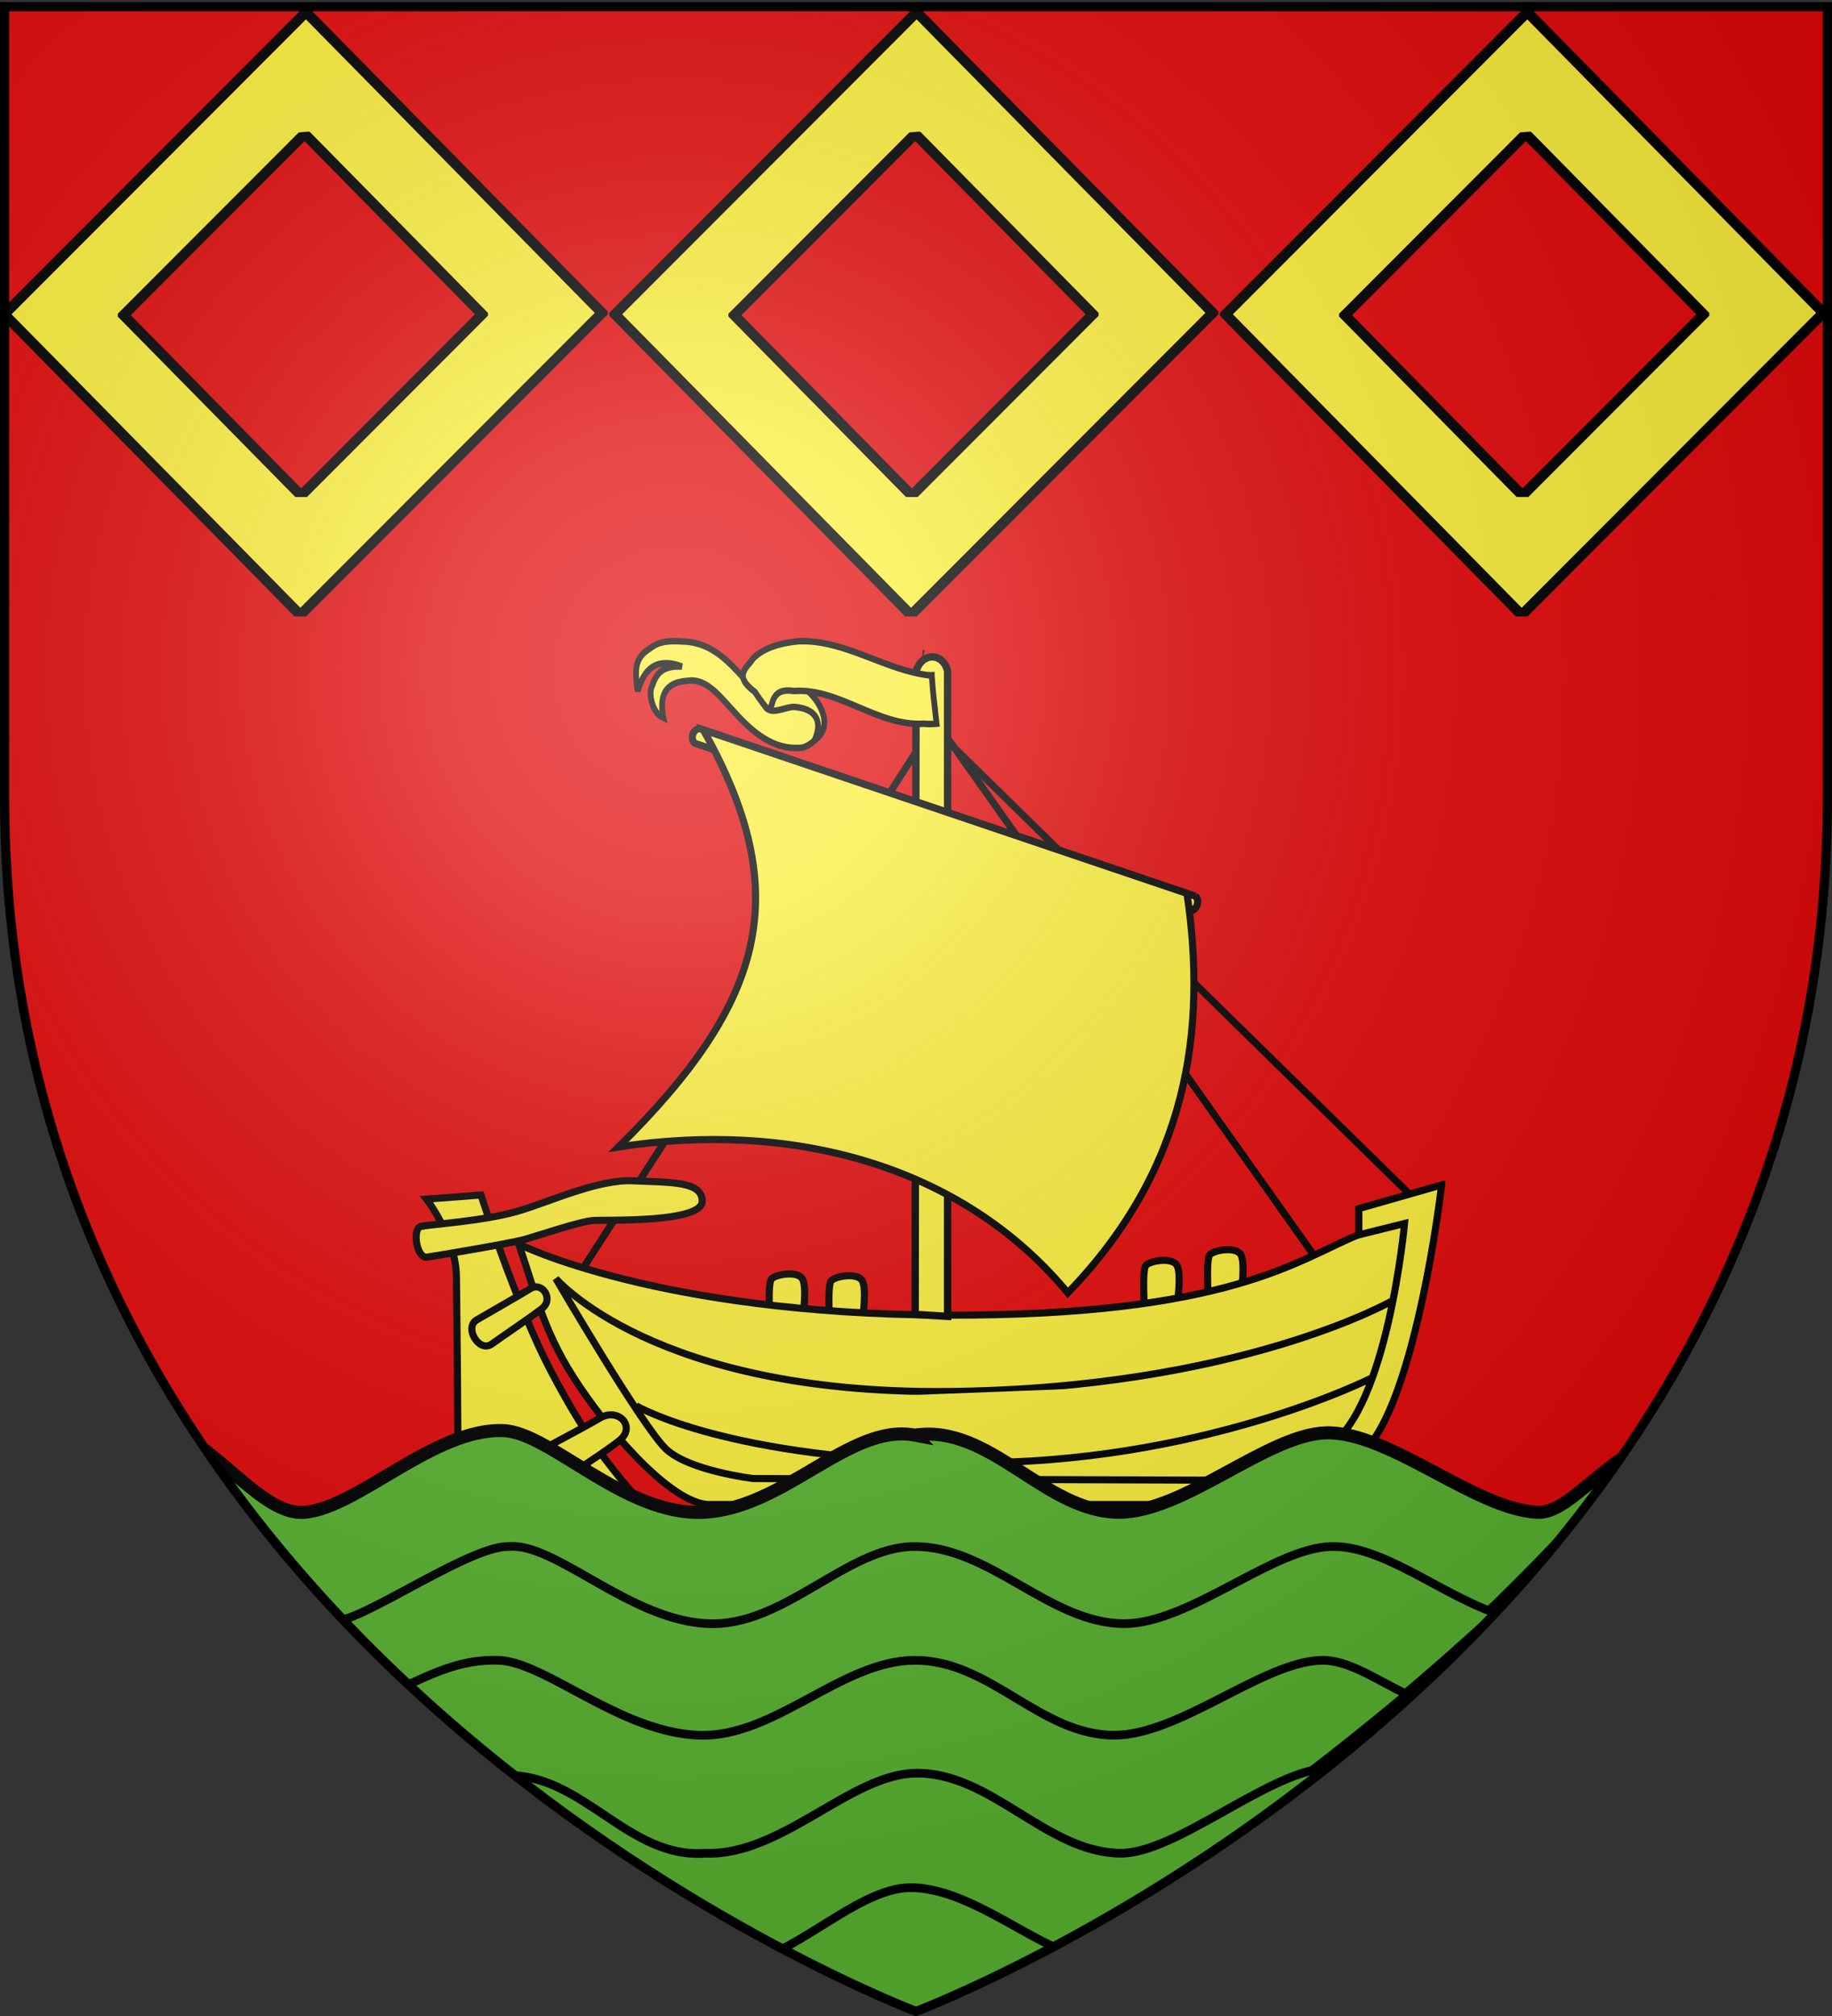
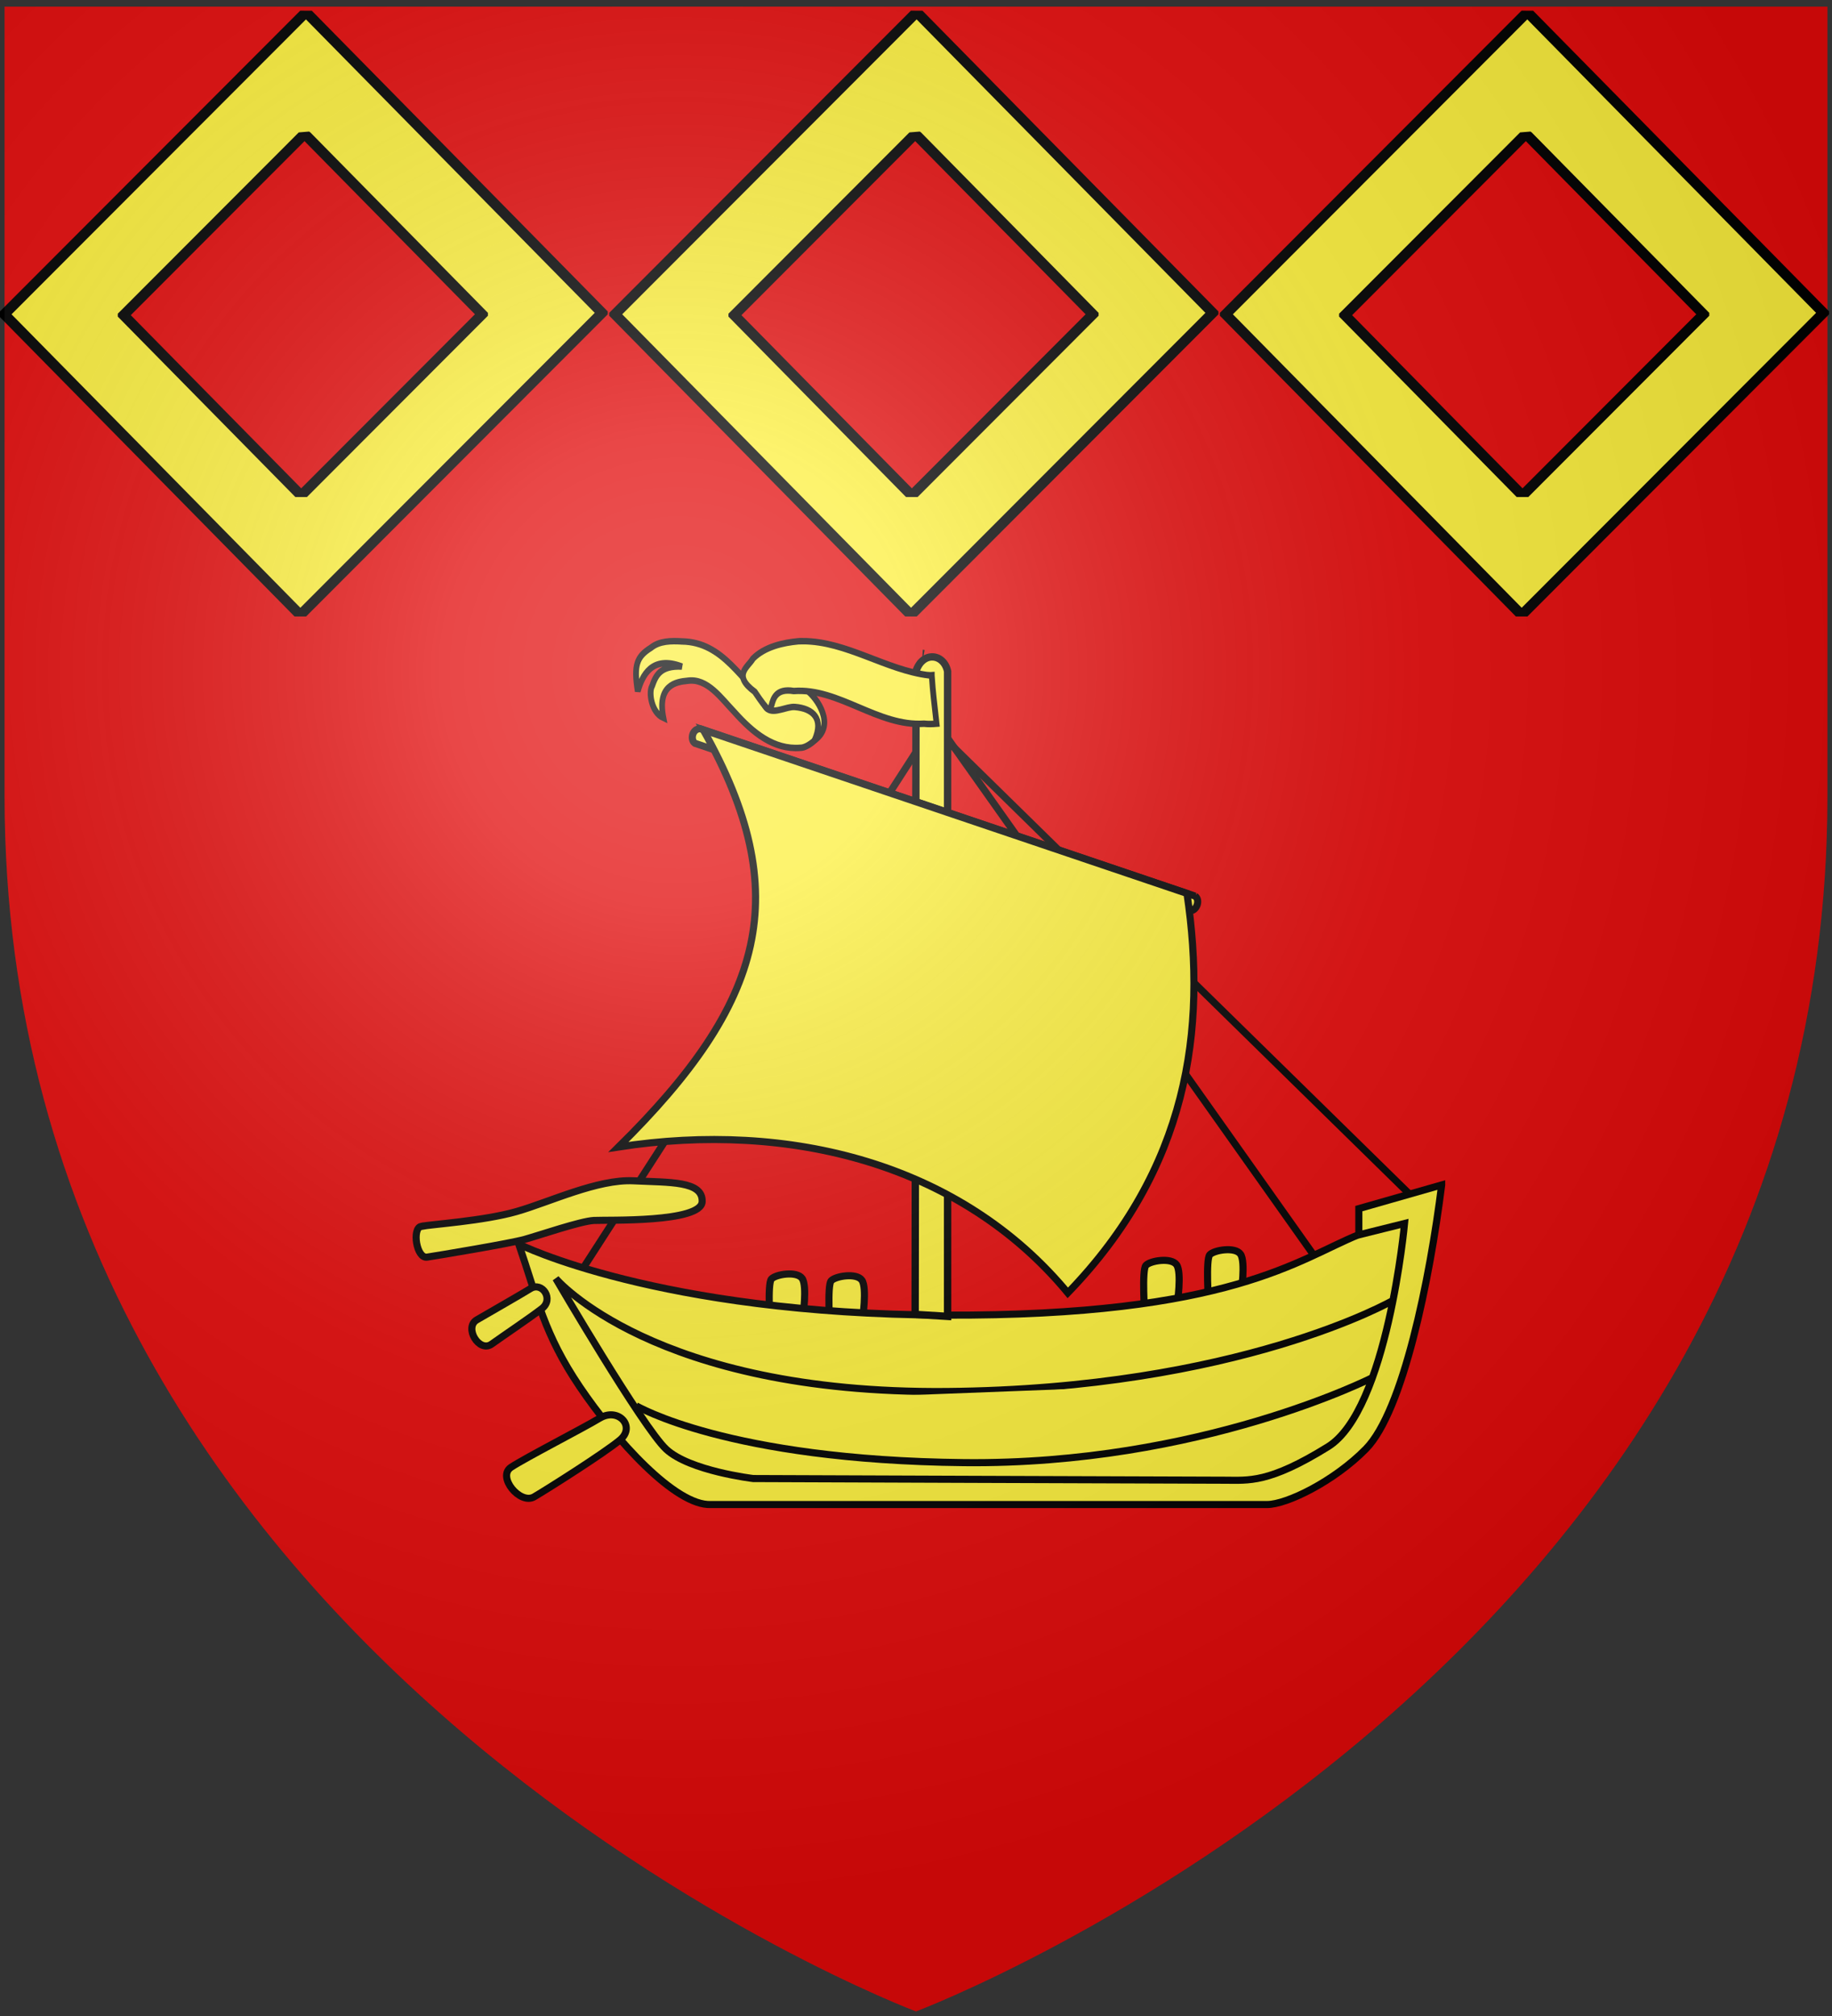
<svg xmlns="http://www.w3.org/2000/svg" xmlns:xlink="http://www.w3.org/1999/xlink" width="600" height="660" version="1.0">
  <rect width="100%" height="100%" fill="#333333" stroke="none" />
  <defs>
    <linearGradient id="a">
      <stop offset="0" style="stop-color:white;stop-opacity:.314" />
      <stop offset=".19" style="stop-color:white;stop-opacity:.251" />
      <stop offset=".6" style="stop-color:#6b6b6b;stop-opacity:.125" />
      <stop offset="1" style="stop-color:black;stop-opacity:.125" />
    </linearGradient>
    <linearGradient id="c">
      <stop offset="0" style="stop-color:#fd0000;stop-opacity:1" />
      <stop offset=".5" style="stop-color:#e77275;stop-opacity:.659" />
      <stop offset="1" style="stop-color:#000;stop-opacity:.323" />
    </linearGradient>
    <linearGradient id="b">
      <stop offset="0" style="stop-color:#fff;stop-opacity:.314" />
      <stop offset=".19" style="stop-color:#fff;stop-opacity:.251" />
      <stop offset=".6" style="stop-color:#6b6b6b;stop-opacity:.125" />
      <stop offset="1" style="stop-color:#000;stop-opacity:.125" />
    </linearGradient>
    <radialGradient xlink:href="#a" id="g" cx="221.445" cy="226.331" r="300" fx="221.445" fy="226.331" gradientTransform="matrix(1.353 0 0 1.349 -77.63 -85.747)" gradientUnits="userSpaceOnUse" />
    <clipPath id="d" clipPathUnits="userSpaceOnUse">
-       <path d="M301.943 652.294s237.634-76.592 237.634-271.243V204.743H64.308v176.308c0 194.65 237.635 271.243 237.635 271.243z" style="fill:none;stroke:#000;stroke-width:.737px;stroke-linecap:butt;stroke-linejoin:miter;stroke-opacity:1" />
-     </clipPath>
+       </clipPath>
  </defs>
  <g style="display:inline">
    <path d="M300 658.5s298.5-112.32 298.5-397.772V2.176H1.5v258.552C1.5 546.18 300 658.5 300 658.5z" style="fill:#e20909;fill-opacity:1;fill-rule:evenodd;stroke:none;stroke-width:1px;stroke-linecap:butt;stroke-linejoin:miter;stroke-opacity:1" />
    <g style="fill:#fcef3c">
      <g style="fill:#fcef3c;display:inline">
        <g style="fill:#fcef3c">
          <path d="M1256.125 467.519s-2-13.25.25-16.5 11.25-1.75 13 .25.5 20.25.5 20.25l-13.75-4zM1283.125 472.019s-2-13.25.25-16.5 11.25-1.75 13 .25.5 20.25.5 20.25l-13.75-4zM1416.125 478.519s-2-13.25.25-16.5 11.25-1.75 13 .25.5 20.25.5 20.25l-13.75-4zM1441.375 477.769s-2-13.25.25-16.5 11.25-1.75 13 .25.5 20.25.5 20.25l-13.75-4z" style="fill:#fcef3c;fill-opacity:1;fill-rule:evenodd;stroke:#000;stroke-width:3;stroke-linecap:butt;stroke-linejoin:miter;stroke-miterlimit:4;stroke-opacity:1;stroke-dasharray:none" transform="matrix(-.775 0 0 .775 1379.974 61.056)" />
          <path d="M1171.375 421.769c5 40 16.334 95.544 32 111.5 13.5 13.75 33.496 23.5 41.75 23.5h235c15 .75 40.413-27.426 55.5-49.75 15.01-22.208 17.79-36.939 25.75-60.25 0 0-58.803 29.5-180 30-120.948.499-150-24-175-34v-11l-35-10z" style="fill:#fcef3c;fill-opacity:1;fill-rule:evenodd;stroke:#000;stroke-width:3;stroke-linecap:butt;stroke-linejoin:miter;stroke-miterlimit:4;stroke-opacity:1;stroke-dasharray:none" transform="matrix(-.775 0 0 .775 1379.974 61.056)" />
-           <path d="m1577.375 426.019 23 1.75s-12.423 15.992-12.64 32.74c-.367 28.298-.61 62.57-.61 67.76 0 8.511-10.157 28.75-26.5 28.75h-51.75c15.976-18.257 25.25-30.558 39.25-57.25 13.947-26.59 29.25-73.75 29.25-73.75z" style="fill:#fcef3c;fill-opacity:1;fill-rule:evenodd;stroke:#000;stroke-width:3;stroke-linecap:butt;stroke-linejoin:miter;stroke-miterlimit:4;stroke-opacity:1;stroke-dasharray:none" transform="matrix(-.775 0 0 .775 1379.974 61.056)" />
          <path d="m1185.124 425.473 201.414-197.4 147.053 227.924" style="fill:none;stroke:#000;stroke-width:3;stroke-linecap:butt;stroke-linejoin:miter;stroke-miterlimit:4;stroke-opacity:1;stroke-dasharray:none;display:inline" transform="matrix(-.775 0 0 .775 1379.974 61.056)" />
          <path d="M1602.625 439.269c-4.178-.862-26.25-2.25-40.25-6.25s-34.25-13.75-49.5-13-29.25 0-29 8.75c.25 9 40.095 7.715 45.75 8 5.637.284 22.93 6.23 29.25 8 6.25 1.75 36.505 6.775 41.25 7.5 4.5.687 6.438-12.188 2.5-13zM1527.125 520.269c-7.862-4.692-15.312 3.584-8.5 9.25 6.688 5.562 30.5 20.625 36.25 24 5.937 3.485 15.825-8.511 9.75-12.5-6.188-4.063-29.75-16.125-37.5-20.75zM1556.375 465.519c-4.87-2.987-9.97 4.495-4.75 8.5 5.375 4.125 15.813 11.125 21.25 15 5.273 3.758 11.737-7.06 6.25-10.25-5.375-3.125-18.063-10.375-22.75-13.25z" style="fill:#fcef3c;fill-opacity:1;fill-rule:evenodd;stroke:#000;stroke-width:3;stroke-linecap:butt;stroke-linejoin:miter;stroke-miterlimit:4;stroke-opacity:1;stroke-dasharray:none" transform="matrix(-.775 0 0 .775 1379.974 61.056)" />
          <path d="M1191.833 470.49s65.053 37.476 188.797 38.537c123.744 1.06 165.11-47.73 165.11-47.73s-36.77 62.933-46.67 72.125c-9.899 9.192-36.769 12.374-36.769 12.374s-189.505.707-199.404.707c-9.9 0-18.385 1.415-43.487-14.142-25.103-15.556-32.35-94.31-32.35-94.31l19.533 4.861" style="fill:#fcef3c;fill-opacity:.75;fill-rule:evenodd;stroke:#000;stroke-width:3;stroke-linecap:butt;stroke-linejoin:miter;stroke-miterlimit:4;stroke-opacity:1;stroke-dasharray:none" transform="matrix(-.775 0 0 .775 1379.974 61.056)" />
          <path d="M1200.318 503.016s72.832 37.123 172.888 36.063c100.055-1.06 138.592-24.042 138.592-24.042" style="fill:#fcef3c;stroke:#000;stroke-width:3;stroke-linecap:butt;stroke-linejoin:miter;stroke-miterlimit:4;stroke-opacity:1;stroke-dasharray:none" transform="matrix(-.775 0 0 .775 1379.974 61.056)" />
          <path d="m1225.594 451.199 160.656-226.762" style="fill:#fcef3c;fill-rule:evenodd;stroke:#000;stroke-width:3;stroke-linecap:butt;stroke-linejoin:miter;stroke-miterlimit:4;stroke-opacity:1;stroke-dasharray:none;display:inline" transform="matrix(-.775 0 0 .775 1379.974 61.056)" />
          <path d="M1380.158 204.831v272.465l13.722-.836-.381-271.733c-2.745-8.488-11.71-7.576-13.342.104z" style="fill:#fcef3c;fill-opacity:1;fill-rule:evenodd;stroke:#000;stroke-width:3.115;stroke-linecap:butt;stroke-linejoin:miter;stroke-miterlimit:4;stroke-opacity:1;stroke-dasharray:none;display:inline" transform="matrix(-.775 0 0 .775 1379.974 61.056)" />
          <path d="m1275.55 299.774 209.1-70.725c3.35-.101 4.417 4.535 2.305 6.15l-209.098 70.725c-2.957.28-4.588-4.556-2.306-6.15z" style="fill:#fcef3c;fill-opacity:1;fill-rule:evenodd;stroke:#000;stroke-width:3;stroke-linecap:butt;stroke-linejoin:miter;stroke-miterlimit:4;stroke-opacity:1;stroke-dasharray:none;display:inline" transform="matrix(-.775 0 0 .775 1379.974 61.056)" />
          <path d="M1329.363 467.36c45.247-54.598 117.59-72.839 189.878-61.62-61.878-61.045-74.78-106.811-35.841-176.21l-204.39 69.09c-8.564 57.759-.454 116.244 50.353 168.74z" style="fill:#fcef3c;fill-opacity:1;fill-rule:evenodd;stroke:#000;stroke-width:3;stroke-linecap:butt;stroke-linejoin:miter;stroke-miterlimit:4;stroke-opacity:1;stroke-dasharray:none;display:inline" transform="matrix(-.775 0 0 .775 1379.974 61.056)" />
          <g style="fill:#fcef3c;stroke:#000;stroke-width:2.581;stroke-miterlimit:4;stroke-opacity:1;stroke-dasharray:none">
            <g style="fill:#fcef3c;stroke:#000;stroke-width:5.402;stroke-miterlimit:4;stroke-opacity:1;stroke-dasharray:none">
              <path d="M145.503 85.106c39.142.607 55.483 33.293 83.173 53.916 13.017 4.835 24.242-16.801 36.324-8.158 5.583 5.024 11.637 21.252 11.749 27.48-.92 5.85-13.275 15.779-20.526 15.615-24.803 1.8-44.455-12.662-61.554-29.775-12.504-11.556-25.292-28.664-43.96-26.2-10.248.868-28.699 3.174-22.567 31.018-11.465-4.59-13.901-21.698-10.62-26.527 3.504-8.83 7.583-17.25 27.93-16.367-28.135-9.579-37.177 7.5-41.312 20.718-3.927-21.936-.939-29.003 12.295-36.383 8.145-5.924 19.25-5.826 29.068-5.337z" style="fill:#fcef3c;fill-opacity:1;stroke:#000;stroke-width:5.402;stroke-miterlimit:4;stroke-opacity:1;stroke-dasharray:none" transform="matrix(.35 0 0 .392 172.423 176.624)" />
              <path d="M269.64 167.604c8.947-18.187-1.775-26.552-18.45-27.729-7.641-.574-18.97 5.81-25.48 1.76-4.117-2.56-5.723-10.128-6.15-14.964-.274-3.096 3.075-1.32 7.468-3.081 17.686-8.084 25.522-6.227 35.144 2.2 9.702 6.375 27.452 29.237 7.469 41.814z" style="fill:#fcef3c;fill-opacity:1;fill-rule:evenodd;stroke:#000;stroke-width:5.402;stroke-linecap:butt;stroke-linejoin:miter;stroke-miterlimit:4;stroke-opacity:1;stroke-dasharray:none" transform="matrix(.35 0 0 .392 172.423 176.624)" />
              <path d="M258.555 84.896c-1.322 0-2.65.028-3.98.079-14.587 1.213-31.572 4.56-42.647 14.52-4.688 7.222-19.451 13.778 1.674 27.674 26.751 35.59 3.09-5.645 36.506-.636 42.43-2.735 78.665 29.817 121.974 27.312 3.942.405 7.733.308 11.675 0-2.559-21.23-3.217-23.622-4.505-40.42v-.117c-.436.027-.876.048-1.314.078-.45-.03-.903-.05-1.351-.078v.118c-40.275-4.395-77.128-28.49-118.032-28.53z" style="fill:#fcef3c;fill-opacity:1;stroke:#000;stroke-width:5.402;stroke-miterlimit:4;stroke-opacity:1;stroke-dasharray:none" transform="matrix(.35 0 0 .392 172.423 176.624)" />
              <path d="M372.054 94.994c-.355-.068-1.07-.31-1.403-.338" style="fill:#fcef3c;fill-opacity:1;fill-rule:evenodd;stroke:#000;stroke-width:5.402;stroke-linecap:butt;stroke-linejoin:miter;stroke-miterlimit:4;stroke-opacity:1;stroke-dasharray:none" transform="matrix(.35 0 0 .392 172.423 176.624)" />
            </g>
          </g>
        </g>
      </g>
    </g>
    <g clip-path="url(#d)" style="fill:#5ab532;display:inline" transform="matrix(1.256 0 0 1.466 -79.846 -296.75)">
      <g style="fill:#5ab532">
        <g style="fill:#5ab532;fill-opacity:1;stroke:#000;stroke-width:6.059;stroke-miterlimit:4;stroke-opacity:1;stroke-dasharray:none">
          <g style="fill:#5ab532;fill-opacity:1;stroke:#000;stroke-width:2.881;stroke-miterlimit:4;stroke-opacity:1;stroke-dasharray:none;display:inline">
            <path d="M299.192 529.083c-15.745-2.703-31.45 16.197-51.281 17.062-19.15.836-37.136-17.642-48.563-18.062-16.689-.613-35.273 17.027-48.219 18.062-10.905.873-21.454-15.834-36.896-20.093C190 616.228 297.2 662.21 297.2 662.21c23.147-10.929 114.74-59.345 179.56-131.061-11.652 4.981-19.145 15.229-26.256 14.996-15.073-.492-36.154-17.968-51.5-17.562-14.23.376-34.394 17.588-50.28 17.562-18.144-.12-31.08-19.562-49.532-17.062z" style="fill:#5ab532;fill-opacity:1;fill-rule:evenodd;stroke:#000;stroke-width:2.881;stroke-linecap:butt;stroke-linejoin:miter;stroke-miterlimit:4;stroke-opacity:1;stroke-dasharray:none;display:inline" transform="matrix(1.074 0 0 1.01 -19.238 -11.467)" />
            <path d="M298.93 553.713c-16.245.14-31.45 17.697-49.78 17.063-19.158-.663-37.168-18.01-48.563-17.063-10.508-.25-41.954 20.807-43.301 15.564 63.407 54.7 85.567 60.253 141.832 89.395 0 0 67.53-28.074 141.227-90.188-13.723-4.35-27.662-15.1-40.102-14.77-14.23.376-34.394 17.087-50.281 17.062-18.143-.122-32.579-17.22-51.031-17.063z" style="fill:#5ab532;fill-opacity:1;fill-rule:evenodd;stroke:#000;stroke-width:1.92;stroke-linecap:butt;stroke-linejoin:miter;stroke-miterlimit:4;stroke-opacity:1;stroke-dasharray:none;display:inline" transform="matrix(1.074 0 0 1.01 -19.238 -11.467)" />
            <path d="M299.024 578.875c-17.732.145-33.95 17.197-52.28 16.562-19.158-.663-37.134-16.204-48.563-16.562-8.738-.274-15.379 2.545-24.25 6.375 51.836 42.817 125.28 73.51 125.28 73.51s53.376-21.938 119.423-72.364c-7.665-3.388-14.298-7.693-20.797-7.521-14.231.376-34.394 16.587-50.281 16.562-18.144-.121-30.066-16.714-48.532-16.562z" style="fill:#5ab532;fill-opacity:1;fill-rule:evenodd;stroke:#000;stroke-width:1.92;stroke-linecap:butt;stroke-linejoin:miter;stroke-miterlimit:4;stroke-opacity:1;stroke-dasharray:none;display:inline" transform="matrix(1.074 0 0 1.01 -19.238 -11.467)" />
            <path d="M299.173 603.84c-15.718.367-32.45 18.323-50.782 17.688-18.741 1.306-29.573-17.385-48.062-17.187 58.957 44.949 85.038 49.79 98.885 54.49 25.732-11.243 79.582-38.922 100.084-56.136-14.289.769-36.564 18.855-50.094 18.833-18.143-.12-31.55-18.118-50.031-17.687z" style="fill:#5ab532;fill-opacity:1;fill-rule:evenodd;stroke:#000;stroke-width:1.92;stroke-linecap:butt;stroke-linejoin:miter;stroke-miterlimit:4;stroke-opacity:1;stroke-dasharray:none;display:inline" transform="matrix(1.074 0 0 1.01 -19.238 -11.467)" />
            <path d="M298.485 629.143c-11.296-.17-24.313 11.493-36.506 15.62 7.389 6.364 33.53 15.802 36.078 18.53 0 0 13.485-9.156 35.928-20.619-10.654-4.307-23.378-13.349-35.5-13.531z" style="fill:#5ab532;fill-opacity:1;fill-rule:evenodd;stroke:#000;stroke-width:1.92;stroke-linecap:butt;stroke-linejoin:miter;stroke-miterlimit:4;stroke-opacity:1;stroke-dasharray:none;display:inline" transform="matrix(1.074 0 0 1.01 -19.238 -11.467)" />
          </g>
        </g>
      </g>
    </g>
    <path id="e" d="m432.086 512.77-69.968 139.92 68.653 139.264 69.968-139.92-68.653-139.264zm-.331 56.37 41.191 83.558-41.98 83.952-41.192-83.559 41.98-83.952z" style="fill:#fcef3c;fill-opacity:1;stroke:#000;stroke-width:3;stroke-linejoin:bevel;stroke-miterlimit:4;stroke-opacity:1;stroke-dasharray:none;display:inline" transform="matrix(1.412 0 0 .707 -509.891 -358.56)" />
    <use xlink:href="#e" id="f" width="600" height="660" x="0" y="0" transform="translate(200)" />
    <use xlink:href="#f" width="600" height="660" transform="translate(200)" />
  </g>
  <path d="M300 658.5s298.5-112.32 298.5-397.772V2.176H1.5v258.552C1.5 546.18 300 658.5 300 658.5z" style="opacity:1;fill:url(#g);fill-opacity:1;fill-rule:evenodd;stroke:none;stroke-width:1px;stroke-linecap:butt;stroke-linejoin:miter;stroke-opacity:1" />
-   <path d="M300 658.5S1.5 546.18 1.5 260.728V2.176h597v258.552C598.5 546.18 300 658.5 300 658.5z" style="opacity:1;fill:none;fill-opacity:1;fill-rule:evenodd;stroke:#000;stroke-width:3;stroke-linecap:butt;stroke-linejoin:miter;stroke-miterlimit:4;stroke-dasharray:none;stroke-opacity:1" />
</svg>